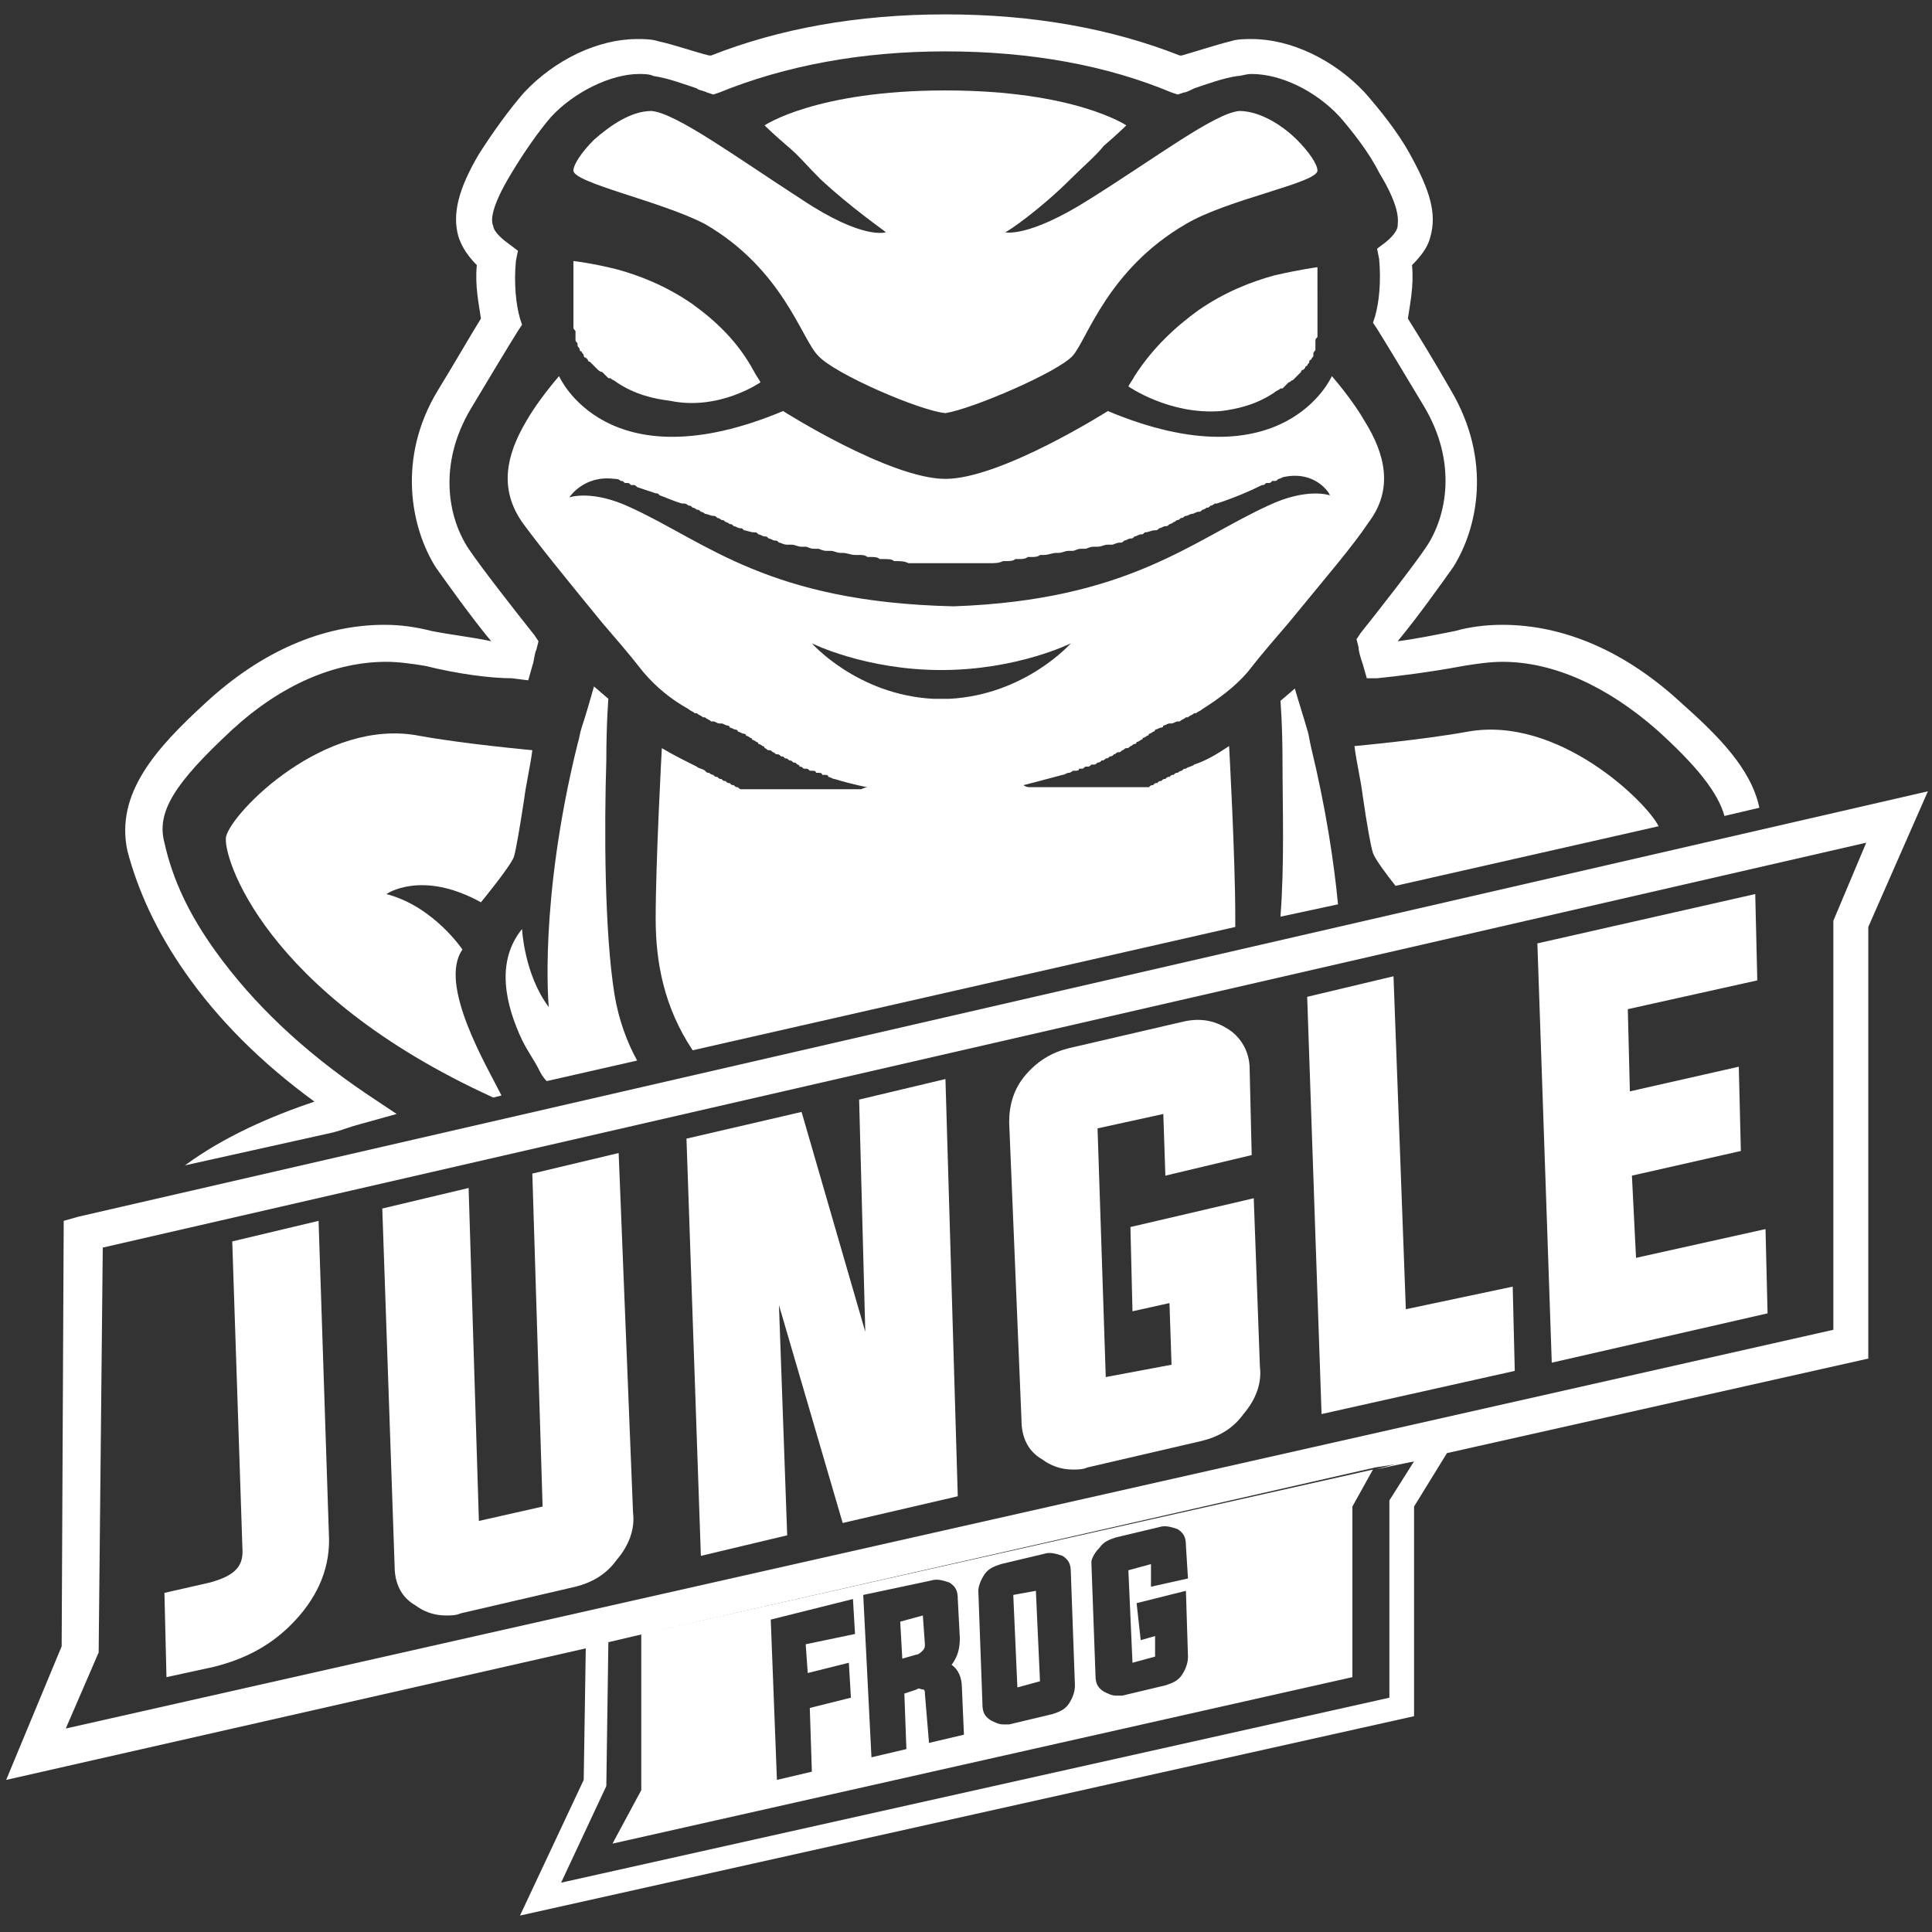
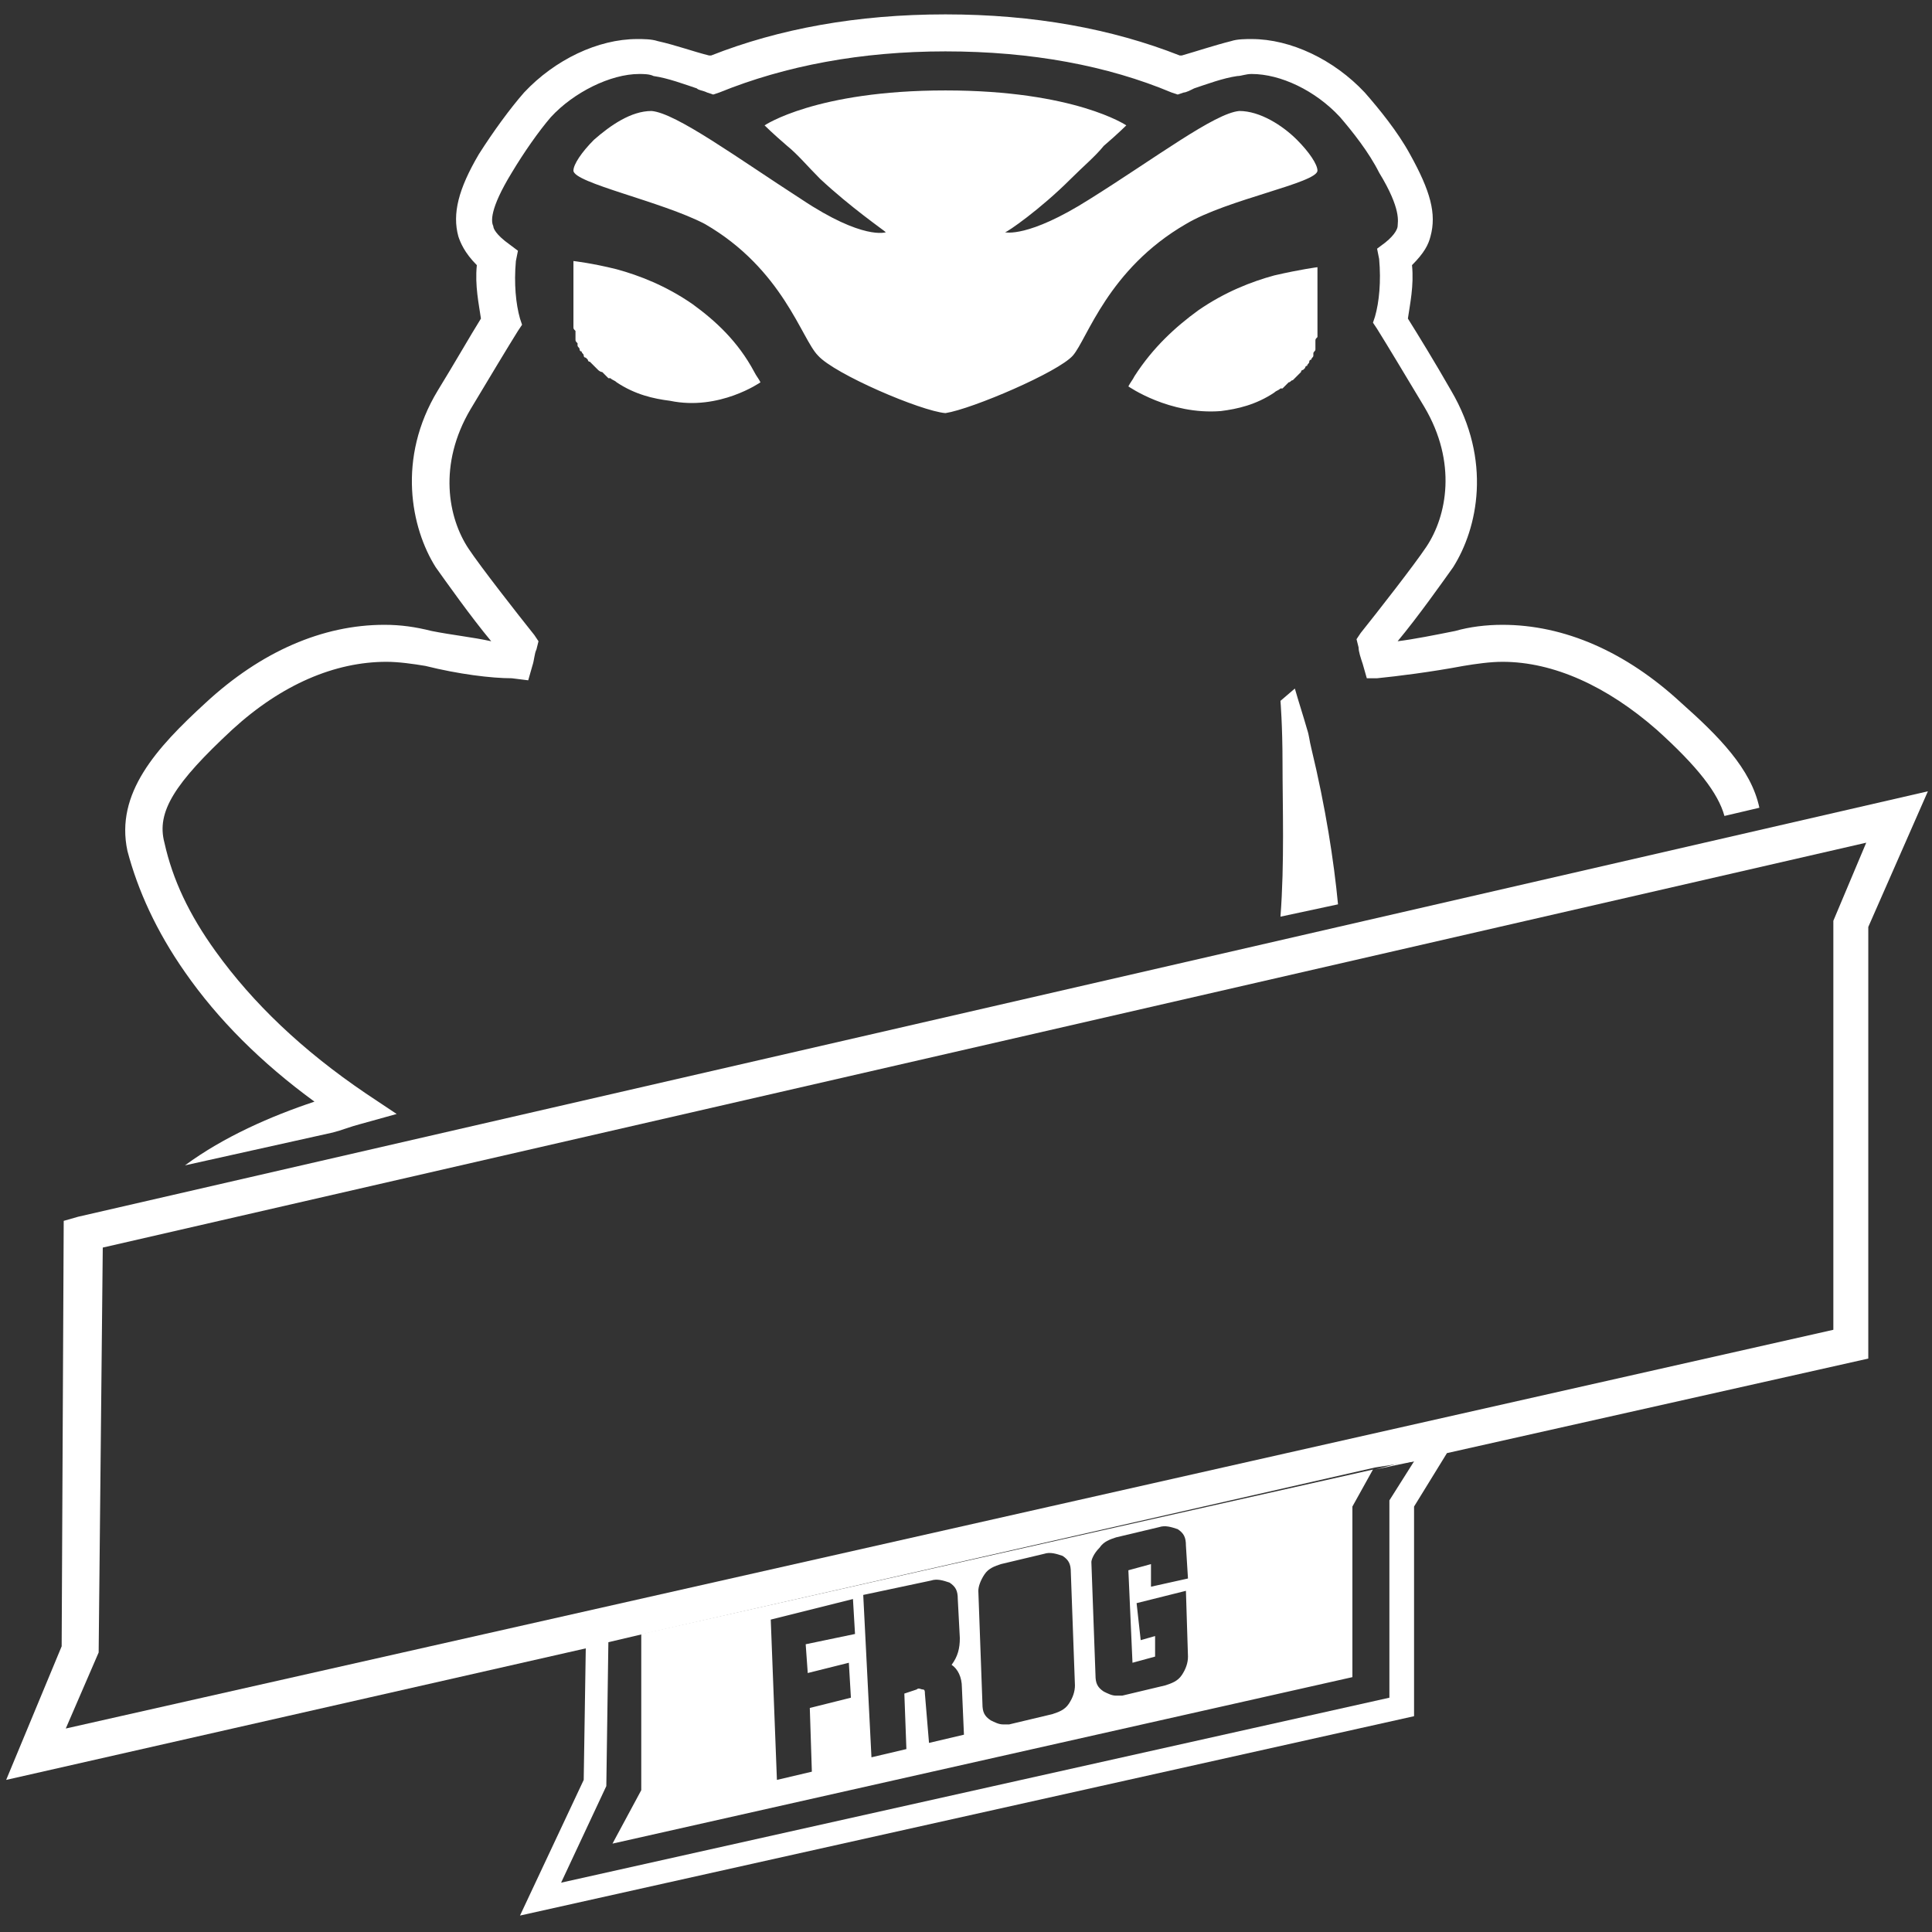
<svg xmlns="http://www.w3.org/2000/svg" version="1.1" id="Capa_1" x="0" y="0" viewBox="0 0 94 94" xml:space="preserve">
  <rect x="0" y="0" width="94" height="94" fill="#333333" stroke="none" />
  <style>.st0{fill:none}.st1{fill:#fff}</style>
-   <path class="st0" d="M51.7 75.7c-.2-.2-.5-.2-.9-.1l-2.1.5c-.3.1-.6.2-.8.5-.2.3-.3.6-.3.9l.2 5.5c0 .3.1.6.4.8.2.1.4.2.6.2h.3l2.1-.5c.3-.1.6-.3.8-.5.2-.3.3-.6.3-.9l-.2-5.5c0-.5-.1-.7-.4-.9zm-2.2 6.4l-.2-4.5 1.1-.3.2 4.5-1.1.3zM46.2 81c.3-.4.5-.8.4-1.3l-.1-1.9c0-.3-.2-.6-.4-.8-.2-.2-.5-.2-.9-.1l-3.2.7.3 7.8L44 85v-2.6l.7-.2h.3c.1 0 .1.1.1.2l.1 2.4 1.7-.4-.1-2.3c0-.5-.2-.9-.6-1.1zm-1.4-.6c-.1.1-.2.2-.3.2l-.7.2-.1-1.8 1.1-.3.1 1.4c.1.1 0 .2-.1.3zm16.4-55.7c1.9-.9 3-.5 3-.5s-.7-1.1-2.2-.9c-.1 0-.2 0-.3.1-.1 0-.1 0-.2.1h-.1c-.1 0-.1 0-.2.1h-.1c-.1 0-.1 0-.2.1-.6.2-1.3.5-2.2.9h-.1c-.1 0-.2.1-.2.1s-.1 0-.2.1c-.1 0-.2.1-.2.1-.1 0-.1 0-.2.1-.1 0-.2.1-.3.1-.1 0-.2.1-.3.1-.1 0-.1.1-.2.1s-.1.1-.2.1-.1.1-.2.1-.2.1-.2.1c-.1 0-.1 0-.2.1-.1 0-.2.1-.3.1-.1 0-.1 0-.2.1-.1 0-.3.1-.5.1-.1 0-.1 0-.2.1-.1 0-.2.1-.3.1-.1 0-.1 0-.2.1-.1 0-.2.1-.3.1-.1 0-.1 0-.2.1-.1 0-.2.1-.4.1h-.2c-.2 0-.3.1-.5.1h-.2c-.1 0-.2.1-.4.1h-.2c-.1 0-.2.1-.4.1h-.2c-.1 0-.3.1-.5.1h-.1c-.2 0-.4.1-.6.1h-.2c-.1 0-.3 0-.4.1h-.2c-.1 0-.3 0-.4.1h-.2c-.2 0-.4 0-.5.1h-.1c-.2 0-.4 0-.6.1h-4c-.2 0-.4 0-.6-.1H43c-.2 0-.4 0-.5-.1h-.2c-.1 0-.3 0-.4-.1h-.2c-.1 0-.3 0-.4-.1h-.2c-.2 0-.4-.1-.6-.1h-.1c-.2 0-.3-.1-.5-.1h-.2c-.1 0-.2-.1-.4-.1h-.2c-.1 0-.2-.1-.4-.1h-.2c-.2 0-.3-.1-.5-.1h-.2c-.1 0-.2-.1-.4-.1-.1 0-.1 0-.2-.1-.1 0-.2-.1-.3-.1-.1 0-.1 0-.2-.1-.1 0-.2-.1-.3-.1-.1 0-.1 0-.2-.1-.2 0-.3-.1-.5-.1-.1 0-.1 0-.2-.1-.1 0-.2-.1-.3-.1-.1 0-.1 0-.2-.1-.1 0-.2-.1-.2-.1-.1 0-.1 0-.2-.1-.1 0-.2-.1-.2-.1-.1 0-.1 0-.2-.1-.1 0-.3-.1-.4-.1-.1 0-.2-.1-.2-.1-.1 0-.1 0-.2-.1-.1 0-.2-.1-.2-.1-.1 0-.1 0-.2-.1-.1 0-.2-.1-.2-.1h-.1c-.4-.2-.8-.3-1.1-.4-.1 0-.1 0-.2-.1l-.9-.3c-.1 0-.1 0-.2-.1h-.1c-.1 0-.1 0-.2-.1h-.1c-.1 0-.1 0-.2-.1-.1 0-.2-.1-.3-.1-1.5-.3-2.2.8-2.2.9 0 0 1.1-.4 3 .5 3.7 1.7 6.8 4.6 15.3 4.9 8.9-.4 12-3.3 15.7-5zM41.5 77.8l-4.1.9.3 7.9 1.7-.4-.1-3.1 2-.5-.1-1.7-1.9.5-.1-1.4 2.4-.5zm13.8.2l.1 1.7.7-.2v1l-1.1.3-.2-4.5 1.1-.3v1.1l1.7-.4-.1-1.6c0-.3-.2-.6-.4-.8-.2-.2-.5-.2-.9-.1l-2.1.5c-.3.1-.6.2-.8.5-.2.3-.3.6-.3.9l.2 5.5c0 .3.1.6.4.8.2.1.4.2.6.2h.3l2.1-.5c.3-.1.6-.3.8-.5.2-.3.3-.6.3-.9l-.1-3.2-2.3.5z" />
  <path class="st0" d="M27.3 91.6l40.3-9v-9.7l1.2-1.8-1.9.4-1 1.8v8.3l-36 8 1.3-2.5.1-7.6-1.7.4-.1 7zm53.4-56.1c-2.4-2.2-5-3.3-7.5-3.3-.6 0-1.3.1-1.9.2-1.7.3-3.3.5-4.3.6h-.8l-.2-.7c0-.3 0-.6-.1-.9l-.1-.4.2-.3c.8-1 2.6-3.3 3.2-4.2 1-1.5 1.5-4.1-.1-6.8-.9-1.5-1.8-3-2.3-3.8l-.2-.3.1-.3c.2-.7.3-1.7.2-2.8l-.1-.5.4-.3c.5-.4.6-.7.6-.8.1-.2.2-.8-.9-2.6-.6-1-1.3-2-1.9-2.7-1.1-1.2-2.9-2.1-4.3-2.1-.2 0-.5 0-.7.1-.7.1-1.5.4-2.1.6-.1.1-.3.1-.5.2l-.3.1H57c-3.2-1.3-6.9-2-11-2-4.2 0-7.9.7-11 2l-.3.1-.3-.1c-.1 0-.3-.1-.5-.2-.6-.2-1.4-.5-2.1-.6-.2 0-.4-.1-.7-.1-1.4 0-3.1.8-4.3 2.1-.6.7-1.4 1.7-1.9 2.7-1.1 1.8-.9 2.4-.9 2.6 0 .1.1.4.6.8l.4.3-.1.5c-.1 1.1 0 2.1.2 2.8l.1.3-.2.3c-.5.8-1.4 2.3-2.3 3.8-1.6 2.7-1.1 5.3-.1 6.8.6.9 2.4 3.2 3.2 4.2l.2.3-.1.4c0 .2-.1.5-.2.8l-.1.7h-.7c-1.1-.1-2.6-.3-4.2-.6-.6-.1-1.3-.2-1.9-.2-2.5 0-5.1 1.2-7.5 3.3-2.8 2.6-3.6 4-3.3 5.5.4 1.7 1.3 3.5 2.5 5.3 1.8 2.5 4.2 4.8 7.3 6.9l1.5 1-1.8.5c-.4.1-.8.2-1.3.4l7.8-1.8c-11.2-5.2-13.2-11.8-13-12.7.3-1.2 4.8-5.8 9.4-4.9 2.2.4 5.5.7 5.5.7-.1.8-.3 1.6-.4 2.4-.2 1.4-.4 2.5-.5 2.8-.2.5-1.6 2.2-1.6 2.2-2.9-1.5-4.6-.4-4.6-.4 2.2.6 3.7 2.7 3.7 2.7-1.2 1.7 1.2 5.8 1.9 7l2.2-.5c-.2-.2-.3-.4-.4-.6-.3-.4-.6-.9-.8-1.4-.8-1.6-1.3-3.7 0-5.4 0 0 .1 2.2 1.3 3.8 0 0-.5-5.1 1.4-12.8.1-.3.1-.5.2-.8.2-.7.4-1.3.6-2l.7.6s-.1 1.2-.1 3c-.1 3.2-.1 8.3.5 11.4.2 1.3.6 2.3 1.1 3.2l2.6-.6c-1.4-2.1-1.8-4.3-1.8-6.4-.1-2.9.3-8.3.3-8.3.6.4 1.1.7 1.7.9.1.1.3.1.4.2.1 0 .1 0 .2.1.1 0 .2.1.2.1.1 0 .1 0 .2.1.1 0 .1 0 .2.1.1 0 .1 0 .2.1.1 0 .1 0 .2.1.1 0 .1 0 .2.1.1 0 .1 0 .2.1.1 0 .1 0 .2.1h5.8c.2 0 .3-.1.3-.1s-.6-.1-1.6-.4c-.1 0-.2 0-.3-.1-.1 0-.2 0-.2-.1H40c-.1 0-.2 0-.2-.1h-.1c-.1 0-.1 0-.2-.1h-.1c-.1 0-.1 0-.2-.1h-.1c-.1 0-.1 0-.2-.1 0 0-.1 0-.1-.1-.1 0-.1 0-.2-.1-.1 0-.1 0-.2-.1-.1 0-.1 0-.2-.1-.1 0-.1 0-.2-.1-.1 0-.1 0-.2-.1-.1 0-.1-.1-.2-.1s-.1 0-.2-.1c-.1 0-.1-.1-.2-.1 0 0-.1 0-.1-.1-.1 0-.2-.1-.2-.1s-.1 0-.1-.1c-.1 0-.2-.1-.2-.1s-.1 0-.1-.1c-.1 0-.2-.1-.2-.1s-.1 0-.1-.1c-.1 0-.2-.1-.3-.1 0 0-.1 0-.1-.1-.1 0-.2-.1-.3-.1 0 0-.1 0-.1-.1-.1 0-.2-.1-.3-.1H35c-.1 0-.2-.1-.3-.1h-.1c-.1-.1-.2-.1-.3-.2h-.1c-.1-.1-.2-.1-.3-.2h-.1c-.1-.1-.2-.1-.3-.2-.8-.5-1.6-1.1-2.2-1.8-.7-.9-1.4-1.7-2-2.4-1.8-2.2-3.1-3.7-3.9-4.9-1.2-1.6-.8-3.3.2-4.9.4-.7 1-1.5 1.6-2.2 0 0 2.3 5.3 10.9 1.7 0 0 5.2 3.3 7.9 3.3s7.9-3.3 7.9-3.3c8.6 3.6 10.9-1.7 10.9-1.7.6.7 1.2 1.5 1.6 2.2 1 1.7 1.3 3.3.2 4.9-.8 1.1-2.1 2.7-3.9 4.9-.6.7-1.3 1.5-2 2.4-.6.7-1.3 1.3-2.2 1.8-.1.1-.2.1-.3.2h-.1c-.1.3-.2.4-.3.4h-.1c-.1.1-.2.1-.3.2h-.1c-.1 0-.2.1-.3.1h-.1c-.1 0-.2.1-.3.1 0 0-.1 0-.1.1-.1 0-.2.1-.3.1 0 0-.1 0-.1.1-.1 0-.2.1-.2.1s-.1 0-.1.1c-.1 0-.2.1-.2.1s-.1 0-.1.1c-.1 0-.2.1-.2.1s-.1 0-.1.1c-.1 0-.1.1-.2.1s-.1 0-.2.1c-.1 0-.1.1-.2.1s-.1 0-.2.1c-.1 0-.1.1-.2.1s-.1 0-.2.1c-.1 0-.1 0-.2.1-.1 0-.1 0-.2.1-.1 0-.1 0-.2.1-.1 0-.1 0-.2.1h-.1c-.1 0-.1 0-.2.1h-.1c-.1 0-.2 0-.2.1h-.1c-.1 0-.2 0-.2.1h-.1c-.1 0-.2.1-.2.1-.1 0-.2.1-.3.1-1.1.3-1.9.5-1.9.5s.1 0 .3.1h5.8c.1 0 .1 0 .2-.1.1 0 .1 0 .2-.1.1 0 .1 0 .2-.1.1 0 .1 0 .2-.1.1 0 .1 0 .2-.1.1 0 .1 0 .2-.1.1 0 .1 0 .2-.1.1 0 .2-.1.2-.1.1 0 .1 0 .2-.1s.3-.1.4-.2c.6-.3 1.2-.6 1.7-.9 0 0 .3 5.5.3 8.3v.5l2.3-.5c.1-2.6.1-5.5.1-7.5 0-1.8-.1-3-.1-3l.7-.6c.2.7.4 1.4.6 2 .1.3.1.5.2.8.7 3 1.1 5.6 1.3 7.6l2.9-.7c-.4-.5-1-1.3-1.1-1.6-.1-.3-.3-1.5-.5-2.8-.1-.8-.3-1.6-.4-2.4 0 0 3.3-.3 5.5-.7 4.4-.9 8.7 3.3 9.3 4.7l3.2-.7c-.4-1.3-1.4-2.5-3.4-4.3zM32.6 19.8c-.8-.1-1.7-.3-2.6-.9-.1-.1-.2-.1-.3-.2h-.1l-.2-.2-.1-.1c-.1 0-.1-.1-.2-.1l-.1-.1-.1-.1-.1-.1-.1-.1s0-.1-.1-.1l-.1-.1s0-.1-.1-.1c0-.1-.1-.1-.1-.2 0 0 0-.1-.1-.1 0-.1-.1-.1-.1-.2V17c0-.1-.1-.1-.1-.2v-.4c0-.1 0-.1-.1-.2V13s.8.1 2.1.4c1.1.3 2.4.8 3.7 1.7 1.1.8 2.2 1.8 3.1 3.2.1.2.2.3.3.5-.1-.2-2.1 1.2-4.5 1zm19.6-2.4c-.8.9-5 2.7-6.2 2.8-1.3-.2-5.5-2-6.2-2.8-.8-.9-1.7-4.3-5.5-6.4-2-1.2-6.4-2-6.4-2.6 0-.3.4-.9 1-1.5.7-.7 1.8-1.4 2.8-1.4 1.2.1 4.1 2.3 7.3 4.3 3.1 1.9 4.1 1.6 4.1 1.6-.1 0-1.7-1.1-3.2-2.6-.6-.6-1.2-1.1-1.6-1.6-.7-.6-1.1-1-1.1-1s2.5-1.7 8.8-1.7c6.3 0 8.8 1.7 8.8 1.7s-.4.4-1.1 1c-.5.4-1 1-1.6 1.6-1.5 1.4-3.1 2.5-3.2 2.6 0 0 1.1.4 4.1-1.6 3.1-2 6.1-4.2 7.3-4.3 1 0 2 .7 2.8 1.4.6.6 1 1.2 1 1.5 0 .6-4.3 1.5-6.4 2.6-3.8 2.1-4.8 5.5-5.5 6.4zm11.9-3v1.8c0 .1 0 .1-.1.2v.4c0 .1 0 .1-.1.2v.1c0 .1-.1.1-.1.2 0 0 0 .1-.1.1 0 .1-.1.1-.1.2 0 0 0 .1-.1.1 0 .1-.1.1-.1.1s0 .1-.1.1l-.1.1-.1.1-.1.1-.1.1s-.1.1-.2.1l-.1.1-.2.2h-.1c-.1.1-.2.1-.3.2-.9.6-1.8.8-2.6.9-2.5.2-4.5-1.2-4.5-1.2.1-.2.2-.3.3-.5.9-1.4 2-2.5 3.1-3.2 1.3-.9 2.6-1.4 3.7-1.7 1.2-.3 2.1-.4 2.1-.4v1.6z" />
-   <path class="st0" d="M52.3 31.3s-2.6 1.3-6.3 1.3c-3.7 0-6.3-1.3-6.3-1.3s2.2 2.5 5.9 2.7h1c3.5-.2 5.7-2.7 5.7-2.7zM4.9 60.7l-.2 19.7-1.6 3.7 86-19.4V44.8l1.7-3.8L4.9 60.7zM50 52.4c.6-.7 1.3-1.1 2.1-1.3l5.6-1.3c.8-.2 1.5-.1 2.2.4.6.4 1 1.1 1 1.9l.1 4.2-4.2 1-.1-3-3.2.7.3 12 3.2-.7-.1-3-1.8.4-.1-4.1 6-1.4.3 8.3c0 .8-.3 1.6-.8 2.3-.6.7-1.2 1.1-2 1.3l-5.6 1.3c-.2.1-.5.1-.7.1-.5 0-1-.2-1.5-.5-.6-.4-.9-1.1-1-1.9l-.5-14.5c0-.7.3-1.5.8-2.2zM14.4 78.8c-1 1.1-2.4 1.9-4 2.3l-2.3.5-.1-4.1 2.2-.5c1.1-.2 1.6-.7 1.6-1.5l-.5-15.1 4.2-1 .5 15.2c0 1.6-.5 3-1.6 4.2zm15.5-3c-.6.7-1.2 1.1-2 1.3l-5.6 1.3c-.2.1-.5.1-.7.1-.5 0-1-.2-1.5-.5-.6-.4-.9-1.1-1-1.9l-.6-17.4 4.2-1 .6 16.3 3.2-.7-.5-16.2 4.2-1 .6 17.4c-.1.8-.4 1.6-.9 2.3zM41 74.1l-3.1-10.7.4 11.3-4.2 1-.6-20.3 5.6-1.3 3.1 10.7-.4-11.3 4.2-1 .6 20.3-5.6 1.3zm23.3-5.3l-.6-20.3 4.2-1 .5 16.2 5.3-1.2.1 4.1-9.5 2.2zm14.9-19.7l.1 4 5.3-1.2.1 4.1-5.3 1.2.1 4 6.3-1.4.1 4.1-10.5 2.4-.6-20.3 10.5-2.4.1 4.1-6.2 1.4z" />
  <path class="st1" d="M68.8 71.1V71l-1.9.5zm-37.5 8.4l-1.7.4 1.7-.4zm50.5-45.3c-2.7-2.5-5.7-3.8-8.7-3.8-.8 0-1.6.1-2.3.3-1 .2-2 .4-2.8.5 1-1.2 2.2-2.9 2.7-3.6 1.2-1.9 1.9-5.2-.1-8.6-.8-1.4-1.6-2.7-2.1-3.5.1-.7.3-1.6.2-2.6.6-.6.8-1 .9-1.4.3-1.1 0-2.2-1-4-.6-1.1-1.5-2.2-2.2-3-1.5-1.6-3.6-2.6-5.5-2.6-.3 0-.7 0-1 .1-.8.2-1.7.5-2.4.7h-.1c-3.3-1.3-7.1-2-11.4-2s-8.1.7-11.4 2h-.1c-.8-.2-1.6-.5-2.5-.7-.3-.1-.7-.1-1-.1-1.9 0-4 1-5.5 2.6-.7.8-1.5 1.9-2.2 3-1 1.7-1.3 2.9-1 4 .1.3.3.8.9 1.4-.1 1 .1 1.9.2 2.6-.5.8-1.3 2.2-2.1 3.5-2 3.3-1.3 6.7-.1 8.6.5.7 1.7 2.4 2.7 3.6-.9-.2-1.9-.3-2.9-.5-.8-.2-1.5-.3-2.3-.3-3 0-6 1.3-8.7 3.8-2.4 2.2-4.4 4.4-3.8 7.2.5 1.9 1.4 3.9 2.8 5.9 1.6 2.3 3.7 4.4 6.3 6.3-2.1.7-4.4 1.7-6.3 3.1l7.2-1.6c.4-.1.9-.3 1.3-.4l1.8-.5-1.5-1c-3.1-2.1-5.5-4.4-7.3-6.9C9.2 44.5 8.4 42.8 8 41c-.4-1.5.5-2.9 3.3-5.5 2.4-2.2 5-3.3 7.5-3.3.6 0 1.3.1 1.9.2 1.6.4 3.2.6 4.2.6l.8.1.2-.7c.1-.3.1-.6.2-.8l.1-.4-.2-.3c-.8-1-2.6-3.3-3.2-4.2-1-1.5-1.5-4.1.1-6.8.9-1.5 1.8-3 2.3-3.8l.2-.3-.1-.3c-.2-.7-.3-1.7-.2-2.8l.1-.5-.4-.3c-.7-.5-.8-.8-.8-.9-.1-.2-.2-.8.9-2.6.6-1 1.3-2 1.9-2.7 1.1-1.2 2.9-2.1 4.3-2.1.2 0 .5 0 .7.1.7.1 1.5.4 2.1.6.1.1.3.1.5.2l.3.1.3-.1c3.2-1.3 6.9-2 11-2 4.2 0 7.9.7 11 2l.3.1.3-.1c.1 0 .3-.1.5-.2.6-.2 1.4-.5 2.1-.6.2 0 .4-.1.7-.1 1.4 0 3.1.8 4.3 2.1.6.7 1.4 1.7 1.9 2.7 1.1 1.8.9 2.4.9 2.6 0 .1-.1.4-.6.8l-.4.3.1.5c.1 1.1 0 2.1-.2 2.8l-.1.3.2.3c.5.8 1.4 2.3 2.3 3.8 1.6 2.7 1.1 5.3.1 6.8-.6.9-2.4 3.2-3.2 4.2l-.2.3.1.4c0 .2.1.5.2.8l.2.7h.5c1-.1 2.6-.3 4.2-.6.6-.1 1.3-.2 1.9-.2 2.5 0 5.1 1.2 7.5 3.3 2 1.8 3 3.1 3.3 4.2l1.7-.4c-.4-1.9-2-3.5-3.8-5.1z" />
  <path class="st1" d="M63.6 35.5c-.2-.7-.4-1.3-.6-2l-.7.6s.1 1.2.1 3c0 2.1.1 4.9-.1 7.5l2.8-.6c-.2-2.1-.6-4.7-1.3-7.6-.1-.4-.1-.6-.2-.9zm-5.9-24.6c2-1.2 6.4-2 6.4-2.6 0-.3-.4-.9-1-1.5-.7-.7-1.8-1.4-2.8-1.4-1.2.1-4.1 2.3-7.3 4.3-3 1.9-4.1 1.6-4.1 1.6.1 0 1.7-1.1 3.2-2.6.6-.6 1.2-1.1 1.6-1.6.7-.6 1.1-1 1.1-1S52.3 4.4 46 4.4c-6.3 0-8.8 1.7-8.8 1.7s.4.4 1.1 1c.5.4 1 1 1.6 1.6 1.5 1.4 3.1 2.5 3.2 2.6 0 0-1.1.4-4.1-1.6-3.1-2-6.1-4.2-7.3-4.3-1 0-2 .7-2.8 1.4-.6.6-1 1.2-1 1.5 0 .6 4.3 1.5 6.4 2.6 3.8 2.2 4.7 5.6 5.5 6.4.8.9 5 2.7 6.2 2.8 1.3-.2 5.5-2 6.2-2.8.7-.8 1.7-4.2 5.5-6.4zm-24 3.9c-1.3-.9-2.6-1.4-3.7-1.7-1.2-.3-2.1-.4-2.1-.4v3.2c0 .1 0 .1.1.2v.4c0 .1 0 .1.1.2v.1c0 .1.1.1.1.2 0 0 0 .1.1.1 0 .1.1.1.1.2 0 0 0 .1.1.1l.1.1s0 .1.1.1l.1.1.1.1.1.1.1.1s.1.1.2.1l.1.1.2.2h.1c.1.1.2.1.3.2.9.6 1.8.8 2.6.9 2.4.5 4.4-.9 4.4-.9-.1-.2-.2-.3-.3-.5-.8-1.5-1.9-2.5-3-3.3zm30.4-.6V13s-.8.1-2.1.4c-1.1.3-2.4.8-3.7 1.7-1.1.8-2.2 1.8-3.1 3.2-.1.2-.2.3-.3.5 0 0 2 1.4 4.5 1.2.8-.1 1.7-.3 2.6-.9.1-.1.2-.1.3-.2h.1l.2-.2.1-.1c.1 0 .1-.1.2-.1l.1-.1.1-.1.1-.1.1-.1s0-.1.1-.1l.1-.1s0-.1.1-.1c0-.1.1-.1.1-.2 0 0 0-.1.1-.1 0-.1.1-.1.1-.2v-.1c0-.1.1-.1.1-.2v-.4c0-.1 0-.1.1-.2v-2.2z" />
-   <path class="st1" d="M59.8 36.3c-.6.4-1.1.7-1.7.9-.1.1-.3.1-.4.2-.1 0-.1 0-.2.1-.1 0-.2.1-.2.1-.1 0-.1 0-.2.1-.1 0-.1 0-.2.1-.1 0-.1 0-.2.1-.1 0-.1 0-.2.1-.1 0-.1 0-.2.1-.1 0-.1 0-.2.1-.1 0-.1 0-.2.1h-5.8c-.2 0-.3-.1-.3-.1s.8-.2 1.9-.5c.1 0 .2-.1.3-.1.1 0 .2-.1.2-.1h.1c.1 0 .2 0 .2-.1h.1c.1 0 .1 0 .2-.1h.1c.1 0 .1 0 .2-.1h.1c.1 0 .1 0 .2-.1.1 0 .1 0 .2-.1.1 0 .1 0 .2-.1.1 0 .1 0 .2-.1.1 0 .1 0 .2-.1.1 0 .1-.1.2-.1s.1 0 .2-.1c.1 0 .1-.1.2-.1s.1 0 .2-.1c.1 0 .1-.1.2-.1 0 0 .1 0 .1-.1.1 0 .2-.1.2-.1s.1 0 .1-.1c.1 0 .2-.1.2-.1s.1 0 .1-.1c.1 0 .2-.1.2-.1s.1 0 .1-.1c.1 0 .2-.1.3-.1 0 0 .1 0 .1-.1.1 0 .2-.1.3-.1h.1c.1 0 .2-.1.3-.1h.1c.1-.1.2-.1.3-.2h.1c.1-.1.2-.1.3-.2h.1c.1-.1.2-.1.3-.2.8-.5 1.6-1.1 2.2-1.8.7-.9 1.4-1.7 2-2.4 1.8-2.2 3.1-3.7 3.9-4.9 1.2-1.6.8-3.3-.2-4.9-.4-.7-1-1.5-1.6-2.2 0 0-2.3 5.3-10.9 1.7 0 0-5.2 3.3-7.9 3.3S38.1 20 38.1 20c-8.6 3.6-10.9-1.7-10.9-1.7-.6.7-1.2 1.5-1.6 2.2-1 1.7-1.3 3.3-.2 4.9.8 1.1 2.1 2.7 3.9 4.9.6.7 1.3 1.5 2 2.4.6.7 1.3 1.3 2.2 1.8.1.1.2.1.3.2h.1c.1.1.2.1.3.2h.1c.1.1.2.1.3.2h.1c.1 0 .2.1.3.1h.1c.1 0 .2.1.3.1 0 0 .1 0 .1.1.1 0 .2.1.3.1 0 0 .1 0 .1.1.1 0 .2.1.3.1 0 0 .1 0 .1.1.1 0 .2.1.2.1s.1 0 .1.1c.1 0 .2.1.2.1s.1 0 .1.1c.1 0 .2.1.2.1s.1 0 .1.1c.1 0 .1.1.2.1s.1 0 .2.1c.1 0 .1.1.2.1s.1 0 .2.1c.1 0 .1 0 .2.1.1 0 .1 0 .2.1.1 0 .1 0 .2.1.1 0 .1 0 .2.1 0 0 .1 0 .1.1.1 0 .1 0 .2.1h.1c.1 0 .1 0 .2.1h.1c.1 0 .2 0 .2.1h.1c.1 0 .2 0 .2.1h.1c.1 0 .2 0 .2.1.1 0 .2.1.3.1 1 .3 1.6.4 1.6.4s-.1 0-.3.1h-5.8c-.1 0-.1 0-.2-.1-.1 0-.1 0-.2-.1-.1 0-.1 0-.2-.1-.1 0-.1 0-.2-.1-.1 0-.1 0-.2-.1-.1 0-.1 0-.2-.1-.1 0-.1 0-.2-.1-.1 0-.2-.1-.2-.1-.1 0-.1 0-.2-.1s-.3-.1-.4-.2c-.6-.3-1.2-.6-1.7-.9 0 0-.3 5.5-.3 8.3 0 2.1.4 4.3 1.8 6.4l26.4-6v-.5c0-2.9-.3-8.3-.3-8.3zM30.7 24.7c-1.9-.9-3-.5-3-.5s.7-1.1 2.2-.9c.1 0 .2 0 .3.1.1 0 .1 0 .2.1h.1c.1 0 .1 0 .2.1h.1c.1 0 .1 0 .2.1l.9.3c.1 0 .1 0 .2.1.3.1.7.3 1.1.4h.1c.1 0 .2.1.2.1.1 0 .1 0 .2.1.1 0 .2.1.2.1.1 0 .1 0 .2.1.1 0 .2.1.2.1.1 0 .3.1.4.1.1 0 .1 0 .2.1.1 0 .2.1.2.1.1 0 .1 0 .2.1.1 0 .2.1.2.1.1 0 .1 0 .2.1.1 0 .2.1.3.1.1 0 .1 0 .2.1.1 0 .3.1.5.1.1 0 .1 0 .2.1.1 0 .2.1.3.1.1 0 .1 0 .2.1.1 0 .2.1.3.1.1 0 .1 0 .2.1.1 0 .2.1.4.1h.2c.2 0 .3.1.5.1h.2c.1 0 .2.1.4.1h.2c.1 0 .2.1.4.1h.2c.2 0 .3.1.5.1h.1c.2 0 .4.1.6.1h.2c.1 0 .3 0 .4.1h.2c.1 0 .3 0 .4.1h.2c.2 0 .4 0 .5.1h.1c.2 0 .4 0 .6.1h4c.2 0 .4 0 .6-.1h.1c.2 0 .4 0 .5-.1h.2c.1 0 .3 0 .4-.1h.2c.1 0 .3 0 .4-.1h.2c.2 0 .4-.1.6-.1h.1c.2 0 .3-.1.5-.1h.2c.1 0 .2-.1.4-.1h.2c.1 0 .2-.1.4-.1h.2c.2 0 .3-.1.5-.1h.2c.1 0 .2-.1.4-.1.1 0 .1 0 .2-.1.1 0 .2-.1.3-.1.1 0 .1 0 .2-.1.1 0 .2-.1.3-.1.1 0 .1 0 .2-.1.2 0 .3-.1.5-.1.1 0 .1 0 .2-.1.1 0 .2-.1.3-.1.1 0 .1 0 .2-.1.1 0 .2-.1.2-.1.1 0 .1-.1.2-.1s.1-.1.2-.1.1-.1.2-.1.2-.1.3-.1c.1 0 .2-.1.3-.1.1 0 .1 0 .2-.1.1 0 .2-.1.2-.1.1 0 .1 0 .2-.1.1 0 .2-.1.2-.1h.1c.9-.3 1.6-.6 2.2-.9.1 0 .1 0 .2-.1h.1c.1 0 .1 0 .2-.1h.1c.1 0 .1 0 .2-.1.1 0 .2-.1.3-.1 1.5-.3 2.2.8 2.2.9 0 0-1.1-.4-3 .5-3.7 1.7-6.8 4.6-15.3 4.9-9-.2-12-3.1-15.7-4.8zM45.9 34h-.5c-3.7-.2-5.9-2.7-5.9-2.7s2.6 1.3 6.3 1.3c3.7 0 6.3-1.3 6.3-1.3s-2.2 2.5-5.9 2.7h-.3z" />
-   <path class="st1" d="M29.5 37c0-1.8.1-3 .1-3l-.7-.6c-.2.7-.4 1.4-.6 2-.1.3-.1.5-.2.8-1.9 7.7-1.4 12.8-1.4 12.8-1.2-1.6-1.3-3.8-1.3-3.8-1.3 1.6-.8 3.7 0 5.4.3.6.6 1 .8 1.4.1.2.2.4.4.6l4.4-1c-.5-.9-.9-2-1.1-3.2-.5-3.1-.5-8.2-.4-11.4z" />
-   <path class="st1" d="M22.5 46.2s-1.4-2.1-3.7-2.7c0 0 1.7-1.2 4.6.4 0 0 1.4-1.7 1.6-2.2.1-.3.3-1.5.5-2.8.1-.8.3-1.6.4-2.4 0 0-3.3-.3-5.5-.7-4.6-.9-9.1 3.7-9.4 4.9-.2.9 1.8 7.6 13 12.7l.4-.1c-.7-1.4-3.1-5.4-1.9-7.1zm48.9-10.6c-2.2.4-5.5.7-5.5.7.1.8.3 1.6.4 2.4.2 1.4.4 2.5.5 2.8.1.3.7 1.1 1.1 1.6l12.8-2.9c-.6-1.2-4.9-5.4-9.3-4.6zM15.5 59.4l-4.2 1 .5 15.1c0 .8-.5 1.2-1.6 1.5l-2.2.5.1 4.1 2.3-.5c1.6-.4 2.9-1.1 4-2.3 1.1-1.2 1.7-2.6 1.6-4.2l-.5-15.2zm14.6-3.3l-4.2 1 .5 16.2-3.1.7-.5-16.2-4.2 1 .6 17.4c0 .8.3 1.5 1 1.9.4.3.9.5 1.5.5.2 0 .5 0 .7-.1l5.6-1.3c.8-.2 1.5-.6 2-1.3.6-.7.9-1.5.8-2.3l-.7-17.5zM46 52.5l-4.2 1 .3 11.3L39 54.1l-5.6 1.3.7 20.3 4.2-1-.4-11.2L41 74.1l5.6-1.3zm3.7 16.6c0 .8.3 1.5 1 1.9.4.3.9.5 1.5.5.2 0 .5 0 .7-.1l5.6-1.3c.8-.2 1.5-.6 2-1.3.6-.7.9-1.5.8-2.3l-.3-8.2-6 1.4.1 4.1 1.8-.4.1 3-3.2.6-.4-12.1 3.2-.7.1 3 4.2-1-.1-4.2c0-.8-.4-1.5-1-1.9-.6-.4-1.3-.6-2.2-.4L52 51c-.8.2-1.5.6-2.1 1.3-.6.7-.8 1.5-.8 2.3l.6 14.5zm24-2.4l-.1-4.1-5.2 1.1-.6-16.2-4.2 1 .7 20.3zm11.7-23.2l-10.6 2.4.7 20.4L86 63.9l-.1-4.1-6.3 1.4-.2-4 5.3-1.2-.1-4.1-5.3 1.2-.1-4 6.3-1.4zM43.8 78.9l.1 1.8.7-.2c.1 0 .2-.1.3-.2.1-.1.1-.2.1-.3l-.1-1.4-1.1.3zm5.5-1.3l.2 4.5 1.1-.3-.2-4.4zm17.6-6.1l-35.6 8z" />
  <path class="st1" d="M3.8 59.2l-.7.2L3 80.1.3 86.6l28.2-6.4-.1 6.4-3.1 6.6 43.5-9.7V73.3l1.6-2.6 20.5-4.6v-21l2.9-6.6-90 20.7zm65 11.9L67.6 73v9.6l-40.3 9 2.2-4.7.1-7 1.7-.4 35.6-8.1 1.9-.3zm20.4-26.3v19.9l-86 19.4 1.6-3.7.2-19.7L90.8 41l-1.6 3.8z" />
  <path class="st1" d="M31.2 87.1l-1.4 2.6 36-8.1v-8.3l1-1.8-35.6 8v7.6zm22.3-11.8c.2-.3.5-.4.8-.5l2.1-.5c.3-.1.6 0 .9.1.3.2.4.4.4.8l.1 1.6-1.8.4v-1.1l-1.1.3.2 4.5 1.1-.3v-1l-.7.2-.2-1.8 2.4-.6.1 3.2c0 .3-.1.6-.3.9-.2.3-.5.4-.8.5l-2.1.5h-.3c-.2 0-.4-.1-.6-.2-.3-.2-.4-.4-.4-.8l-.2-5.5c0-.1.1-.4.4-.7zm-5.6 1.3c.2-.3.5-.4.8-.5l2.1-.5c.3-.1.6 0 .9.1.3.2.4.4.4.8l.2 5.5c0 .3-.1.6-.3.9-.2.3-.5.4-.8.5l-2.1.5h-.3c-.2 0-.4-.1-.6-.2-.3-.2-.4-.4-.4-.8l-.2-5.5c0-.2.1-.5.3-.8zm-2.6.3c.3-.1.6 0 .9.1.3.2.4.4.4.8l.1 1.9c0 .5-.1.9-.4 1.3.3.2.5.6.5 1.1l.1 2.3-1.7.4-.2-2.4c0-.1 0-.2-.1-.2s-.2-.1-.3 0l-.6.2.1 2.7-1.7.4-.4-7.9 3.3-.7zm-3.8.9l.1 1.7-2.4.5.1 1.4 2-.5.1 1.7-2 .5.1 3.1-1.7.4-.3-7.8 4-1z" />
</svg>